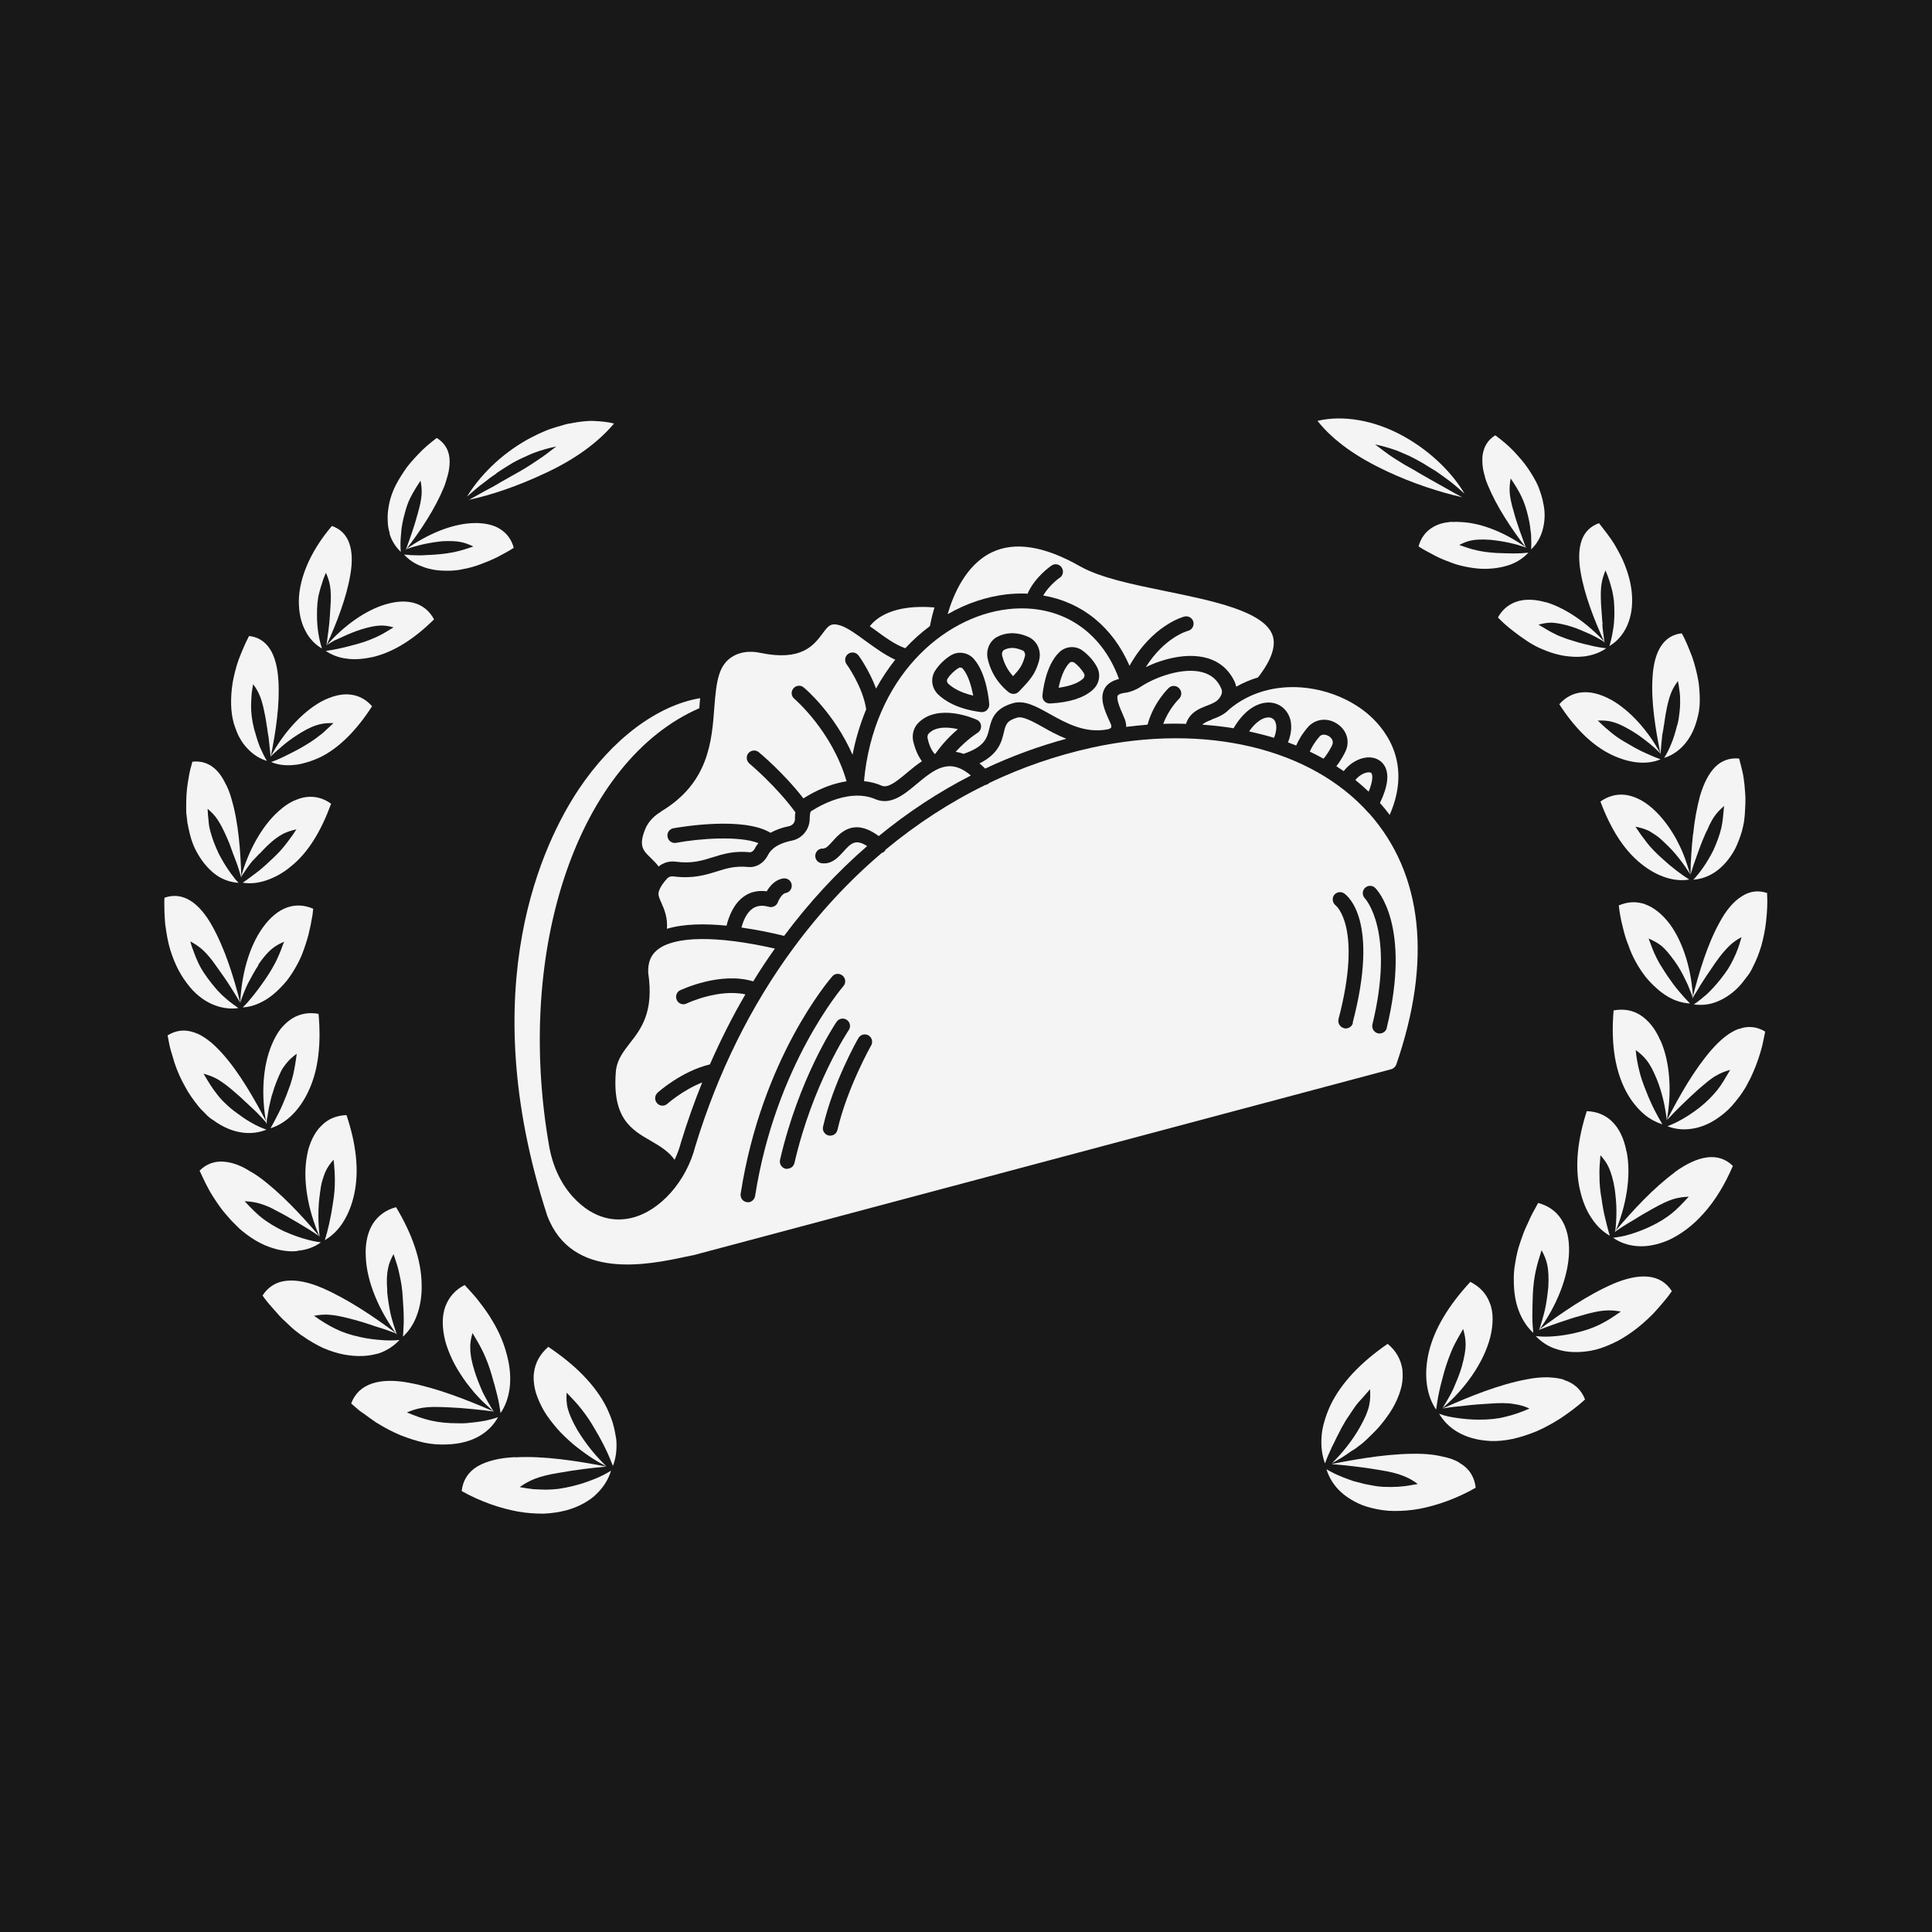
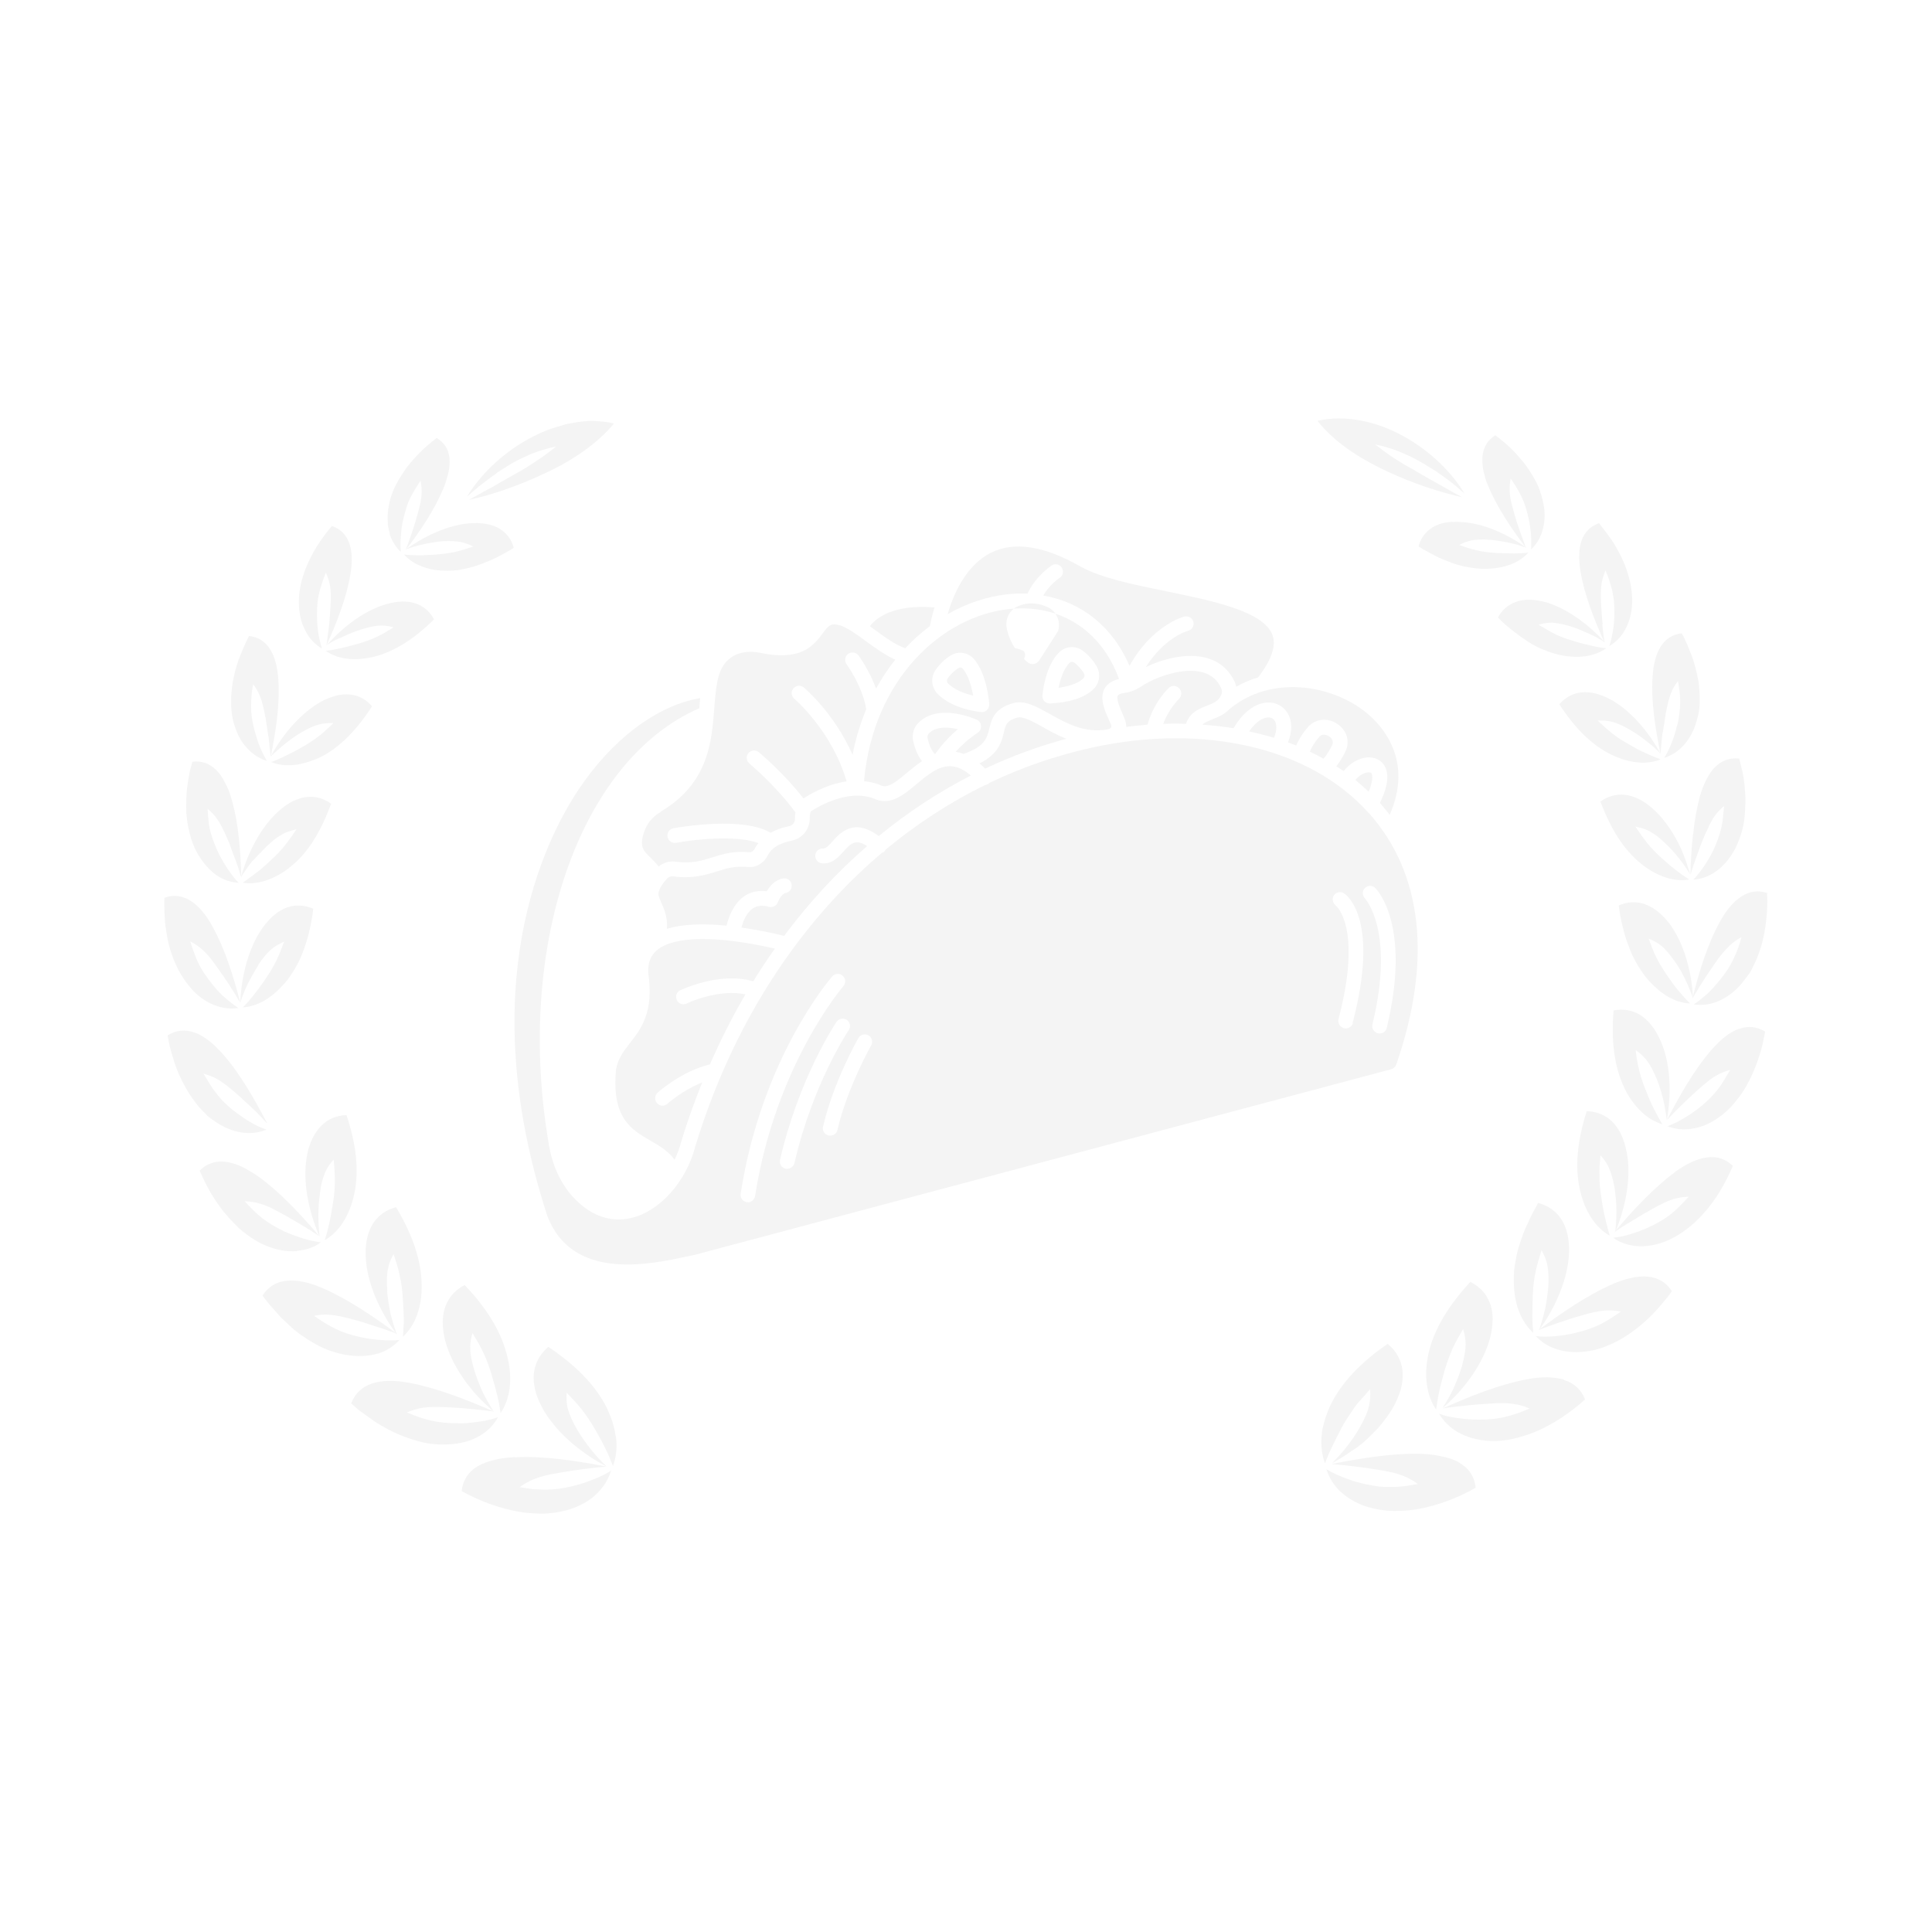
<svg xmlns="http://www.w3.org/2000/svg" id="Layer_2" data-name="Layer 2" viewBox="0 0 123.12 123.12">
  <defs>
    <style>
      .cls-1 {
        fill: #181818;
      }

      .cls-1, .cls-2 {
        stroke-width: 0px;
      }

      .cls-2 {
        fill: #f4f4f4;
      }
    </style>
  </defs>
  <g id="Layer_4" data-name="Layer 4">
    <g>
-       <rect class="cls-1" width="123.12" height="123.12" />
      <g>
        <g>
          <path class="cls-2" d="M39.07,90.74c-.1-.33-.24-.67-.4-1.02-.72-1.45-2.01-2.74-3.73-3.89-.51.45-.83.99-.91,1.64-.05.32-.02.67.06,1.05.08.37.24.75.45,1.16.19.38.45.73.73,1.08.29.37.61.69.97,1.02.35.33.75.62,1.15.91s.83.53,1.26.76c-.67-.64-1.32-1.43-1.85-2.31-.33-.57-.51-.99-.61-1.35-.1-.37-.1-.69-.08-1.04.19.19.35.38.51.54.16.18.3.33.45.53.14.18.29.38.43.59.14.21.29.45.45.73.13.21.24.43.35.62.11.21.21.4.3.59.19.38.33.75.46,1.07.19-.49.27-1.08.21-1.71-.05-.32-.11-.65-.21-.99Z" />
          <path class="cls-2" d="M32.82,92.86c-.49.02-.94.08-1.34.18s-.73.22-1.04.4c-.59.35-.94.88-1.02,1.58,1.23.69,2.47,1.1,3.6,1.31.57.1,1.12.13,1.63.13.51-.02,1-.1,1.43-.21.41-.11.8-.27,1.12-.45s.61-.38.83-.61c.46-.45.75-.94.91-1.47-.29.18-.64.37-1.05.53-.21.08-.41.16-.65.24-.22.08-.48.14-.73.21-.33.08-.64.14-.92.18-.29.03-.56.05-.81.05-.27,0-.53-.02-.8-.03-.27-.03-.56-.08-.86-.13.3-.22.59-.38.96-.53.37-.14.84-.27,1.53-.38,1.05-.19,2.12-.32,3.03-.4-1.91-.37-3.98-.69-5.8-.59Z" />
          <path class="cls-2" d="M30.24,87.37c-.19-.62-.27-1.05-.27-1.42-.02-.37.05-.67.14-1,.54.89.88,1.5,1.23,2.69.06.24.13.46.19.67.06.22.11.43.16.62.1.4.16.78.21,1.12.59-.86.8-2.14.43-3.6-.1-.4-.22-.78-.38-1.16-.16-.38-.35-.76-.59-1.15-.22-.38-.49-.76-.78-1.13-.14-.19-.29-.38-.46-.56-.16-.18-.33-.37-.51-.56-.59.3-1,.76-1.23,1.37-.22.61-.22,1.34,0,2.22.11.4.27.8.46,1.2.1.21.21.4.32.59s.24.38.38.59c.13.19.27.38.43.57.14.19.3.37.46.54.16.18.33.35.51.51s.35.33.53.49c-.24-.38-.48-.8-.7-1.23-.19-.43-.38-.89-.53-1.37Z" />
          <path class="cls-2" d="M31.72,90.32c-.32.11-.7.21-1.12.27-.21.03-.43.06-.67.08-.11.02-.24.02-.37.03h-.38c-1.34,0-2.12-.22-3.25-.69.33-.14.64-.24,1.02-.3s.86-.06,1.55-.03c.53.02,1.05.06,1.55.11s.99.1,1.42.16c-1.75-.76-3.67-1.51-5.4-1.83-.94-.18-1.75-.16-2.37.05s-1.08.62-1.32,1.27c.13.11.25.22.38.33.13.11.25.21.4.3.25.19.53.38.78.56.53.33,1.05.61,1.58.83.53.21,1.04.37,1.53.48.49.1.97.13,1.42.11,1.72-.05,2.76-.81,3.27-1.74Z" />
          <path class="cls-2" d="M24.68,82.26c-.05-.64-.03-1.07.05-1.42.06-.35.19-.62.35-.92.16.48.3.88.38,1.32.1.43.18.89.21,1.51.03.46.06.91.06,1.31,0,.21,0,.4-.02.59,0,.19-.02.35-.03.53.38-.35.69-.81.89-1.37.21-.57.32-1.23.3-1.96-.02-1.56-.61-3.22-1.63-4.92-.62.16-1.12.51-1.47,1.04-.33.53-.51,1.24-.46,2.12.06,1.61.86,3.44,1.98,4.96-.14-.41-.29-.86-.4-1.32-.1-.49-.18-.97-.22-1.45Z" />
          <path class="cls-2" d="M24.07,86.27c.59-.19,1.05-.51,1.39-.88-.16.02-.35.03-.53.03-.19,0-.38,0-.59-.02-.41-.03-.88-.08-1.37-.19-.64-.14-1.13-.3-1.59-.53-.45-.22-.88-.48-1.37-.83.35-.06.67-.1,1.04-.06.38.03.83.13,1.47.3.49.13.99.29,1.45.45.48.14.92.3,1.32.46-1.5-1.12-3.16-2.23-4.75-2.92-.86-.37-1.63-.53-2.28-.46-.64.06-1.16.37-1.53.94.19.27.4.53.61.76s.41.48.62.69c.22.21.43.41.65.61.11.1.22.19.33.27s.22.18.33.24c.22.16.45.3.67.43.22.13.45.25.67.35.45.19.89.33,1.31.41.86.16,1.56.11,2.15-.06Z" />
          <path class="cls-2" d="M20.39,76.03c.02-.16.05-.29.06-.41.03-.13.05-.25.08-.35.06-.22.13-.4.19-.56.14-.32.32-.56.54-.81.05.49.08.91.08,1.34s-.03.89-.13,1.48c-.13.89-.32,1.71-.51,2.31.43-.25.83-.62,1.15-1.12s.57-1.1.72-1.8c.33-1.5.13-3.2-.49-5.05-.64.03-1.18.24-1.61.69-.22.21-.4.48-.56.8-.08.16-.14.33-.21.53s-.1.38-.14.59c-.29,1.56.08,3.47.81,5.15-.05-.43-.08-.89-.08-1.35,0-.48.03-.96.1-1.42Z" />
          <path class="cls-2" d="M18.94,79.71c.61-.05,1.12-.25,1.51-.54-.65-.08-1.43-.3-2.34-.7-.57-.27-1-.54-1.4-.84-.38-.3-.72-.65-1.12-1.08.35.02.65.05,1,.16.18.05.37.13.59.22.11.05.22.11.35.18s.25.13.4.21c.45.24.86.49,1.27.73s.8.49,1.15.73c-1.18-1.39-2.52-2.82-3.89-3.81-.19-.13-.38-.25-.56-.35-.18-.11-.35-.21-.53-.29-.35-.16-.67-.25-.99-.29-.64-.08-1.2.1-1.66.56.27.59.53,1.15.86,1.66.16.25.32.49.49.72.16.22.35.43.53.64.18.21.37.38.54.56s.38.33.57.48c.38.29.76.51,1.16.69.76.32,1.43.43,2.04.38Z" />
-           <path class="cls-2" d="M17.07,70.98c.03-.22.08-.45.13-.67s.1-.45.18-.67c.06-.22.14-.45.22-.65.11-.29.21-.51.3-.7s.21-.35.32-.49c.21-.27.43-.46.69-.65-.06.48-.13.89-.22,1.31-.05.21-.11.41-.18.64-.08.22-.18.48-.27.73-.16.41-.33.8-.51,1.15s-.33.65-.49.92c.94-.29,1.82-1.08,2.42-2.37.64-1.35.81-3.03.64-4.92-.61-.11-1.18-.02-1.69.3-.25.16-.49.37-.72.65-.21.27-.4.61-.56.99-.61,1.42-.69,3.33-.35,5.08.02-.1.02-.21.03-.32.03-.11.05-.21.06-.32Z" />
          <path class="cls-2" d="M13.57,71.37c1.27.94,2.5.99,3.41.62-.3-.11-.64-.25-.97-.45-.35-.19-.7-.45-1.08-.73-.25-.19-.46-.38-.64-.56-.19-.18-.35-.37-.49-.56-.3-.37-.54-.78-.83-1.27.33.1.61.19.92.37.16.1.32.21.51.35s.4.32.64.53c.19.16.37.32.54.49.18.16.35.33.53.49.18.16.33.32.48.48.08.08.16.16.22.24.08.08.14.16.22.22-.83-1.58-1.77-3.24-2.87-4.46-.3-.33-.59-.62-.89-.84-.29-.22-.59-.4-.88-.49-.59-.21-1.16-.16-1.71.18.06.3.11.62.19.91s.18.57.25.84c.18.54.41,1.05.67,1.51.24.46.54.86.83,1.23.14.18.3.33.46.49.14.16.3.29.48.41Z" />
          <path class="cls-2" d="M16.45,61.49c.67-.97,1.05-1.21,1.66-1.48-.1.22-.16.43-.24.62s-.16.38-.25.57c-.19.38-.4.75-.73,1.23-.25.37-.49.69-.73.99s-.46.56-.69.78c.48-.03.97-.19,1.45-.48s.92-.7,1.37-1.24c.22-.29.43-.61.61-.94.19-.33.35-.7.48-1.08.13-.38.27-.8.35-1.21.05-.21.1-.43.13-.65.05-.22.08-.45.1-.69-1.12-.48-2.26-.13-3.22,1.21-.88,1.23-1.35,3.01-1.43,4.77.13-.38.29-.8.48-1.2.22-.41.43-.81.69-1.2Z" />
          <path class="cls-2" d="M11.38,61.83c.21.4.46.75.72,1.07.49.59,1.05.96,1.58,1.16s1.05.25,1.51.18c-.25-.18-.54-.38-.83-.64-.3-.25-.59-.57-.88-.94-.38-.48-.65-.88-.84-1.29-.1-.21-.19-.43-.27-.65-.08-.22-.18-.46-.24-.73.57.32.99.61,1.69,1.63.27.38.56.78.8,1.16.24.38.48.76.69,1.12-.43-1.69-.99-3.46-1.77-4.86-.83-1.51-1.88-2.25-3.06-1.83-.02.3,0,.61,0,.91.02.29.02.57.06.86.08.56.16,1.08.32,1.58.14.45.32.89.53,1.29Z" />
          <path class="cls-2" d="M16.55,54.4c.14-.16.3-.32.46-.48.41-.4.73-.62,1.02-.78.29-.14.56-.22.86-.29-.13.19-.24.38-.37.54-.13.18-.24.33-.37.49-.25.32-.54.62-.96,1-.3.29-.61.56-.91.78-.14.11-.29.22-.43.32-.13.1-.27.19-.38.27.46.08.96.03,1.48-.14.53-.18,1.07-.46,1.58-.89,1.12-.89,1.94-2.28,2.57-4-.48-.35-1-.49-1.56-.43-.29.03-.57.13-.88.27-.29.14-.59.35-.89.62-1.1.97-1.96,2.58-2.41,4.21.21-.33.46-.69.72-1.02.16-.14.3-.32.46-.48Z" />
          <path class="cls-2" d="M11.96,52.49c.03.24.1.46.14.67.11.43.25.81.45,1.16.37.67.8,1.13,1.24,1.45.46.32.96.46,1.42.49-.11-.11-.22-.22-.32-.37-.11-.13-.21-.27-.32-.43-.21-.3-.43-.67-.64-1.08-.25-.53-.41-.97-.53-1.42-.06-.22-.1-.45-.11-.67-.03-.24-.05-.48-.06-.75.25.22.45.41.64.7.19.29.38.65.62,1.21.1.21.18.43.25.64s.16.43.24.64c.16.41.29.83.4,1.21-.05-1.69-.18-3.51-.62-5-.11-.41-.25-.76-.43-1.08-.16-.32-.33-.57-.54-.78-.41-.41-.92-.61-1.53-.54-.08.29-.16.57-.21.86-.05.29-.1.56-.13.83-.06.54-.06,1.07-.05,1.56.03.22.05.46.08.7Z" />
          <path class="cls-2" d="M18.16,47.4c.16-.13.33-.25.51-.38.18-.13.37-.24.54-.35.49-.29.83-.43,1.15-.51s.57-.08.89-.08c-.16.16-.32.3-.46.43-.14.14-.29.27-.45.38-.3.25-.67.48-1.13.75-.37.21-.72.38-1.04.54s-.62.29-.89.38c.41.18.91.24,1.43.19.27-.02.54-.08.81-.16.29-.08.57-.19.88-.33,1.24-.61,2.34-1.75,3.31-3.25-.37-.43-.84-.69-1.4-.75s-1.18.1-1.86.46c-1.24.7-2.41,2.02-3.2,3.49.27-.27.59-.54.91-.81Z" />
          <path class="cls-2" d="M15.27,47.01c.14.27.32.51.51.7.37.4.8.65,1.23.78-.16-.25-.3-.56-.45-.89-.13-.33-.25-.73-.37-1.16-.14-.56-.19-1.02-.19-1.45,0-.22.02-.45.03-.67s.06-.46.1-.72c.19.25.33.49.45.8.13.32.22.72.33,1.29.05.22.06.45.11.67.03.22.06.45.1.65.05.43.08.84.13,1.23.33-1.63.59-3.36.49-4.89-.05-.81-.22-1.5-.53-1.98s-.75-.78-1.34-.84c-.27.51-.48,1.04-.67,1.53-.18.51-.29,1-.38,1.47-.14.96-.13,1.82.08,2.57.11.33.22.65.37.92Z" />
          <path class="cls-2" d="M21.86,40.57c.38-.18.76-.33,1.16-.46,1.05-.32,1.47-.29,2.06-.13-.19.11-.37.22-.53.32-.18.1-.33.19-.51.27-.35.16-.73.32-1.24.46-.78.22-1.47.38-2.04.45.37.25.81.43,1.32.49.51.08,1.08.03,1.72-.11,1.31-.32,2.61-1.15,3.86-2.39-.53-.99-1.58-1.39-3.04-.97-1.34.38-2.73,1.4-3.79,2.61.16-.1.32-.21.49-.3.16-.06.35-.16.54-.24Z" />
          <path class="cls-2" d="M19.53,40.33c.27.46.61.78.99,1-.18-.54-.32-1.27-.32-2.12,0-.56.03-1,.14-1.42.05-.21.11-.41.18-.62.06-.21.14-.43.25-.67.24.56.37,1,.29,2.15-.03.43-.05.88-.1,1.29-.02.21-.05.41-.08.61-.02.21-.05.4-.08.59.67-1.47,1.29-3.08,1.53-4.54.27-1.58-.08-2.71-1.18-3.08-1.47,1.72-2.18,3.57-2.1,5.05.03.72.21,1.29.48,1.75Z" />
          <path class="cls-2" d="M30.16,34.83c-.41.14-.75.25-1.12.33s-.75.14-1.27.18c-.19.02-.4.02-.57.03-.18.02-.37.02-.53.02-.33,0-.65-.02-.92-.05.29.32.67.59,1.15.76.24.1.49.16.76.21.27.05.57.06.89.06.33,0,.67-.03,1-.11.33-.06.7-.16,1.04-.29.35-.13.7-.27,1.07-.45.35-.19.72-.37,1.08-.61-.14-.53-.45-.94-.89-1.21-.22-.14-.49-.24-.8-.3-.14-.03-.3-.05-.48-.06-.16-.02-.33,0-.53,0-1.37.08-2.88.75-4.16,1.66.69-.25,1.51-.43,2.31-.51,1.05-.05,1.43.08,1.96.33Z" />
          <path class="cls-2" d="M24.82,33.99c.14.49.41.88.72,1.18-.02-.27-.03-.59,0-.94.02-.18.03-.37.05-.56.03-.19.06-.38.11-.59.13-.53.25-.96.43-1.32s.4-.72.67-1.13c.11.59.13,1.04-.18,2.1-.22.83-.51,1.63-.76,2.31.96-1.24,1.88-2.65,2.42-3.97.08-.18.13-.37.18-.53.05-.18.1-.33.13-.49.06-.32.08-.61.05-.88-.06-.54-.33-.97-.81-1.26-.43.33-.84.67-1.18,1.04-.35.37-.67.72-.91,1.1-.25.38-.48.75-.64,1.12s-.27.73-.33,1.1c-.06.33-.08.65-.06.96,0,.25.05.51.13.76Z" />
          <path class="cls-2" d="M31.64,30.15c.24-.16.49-.32.75-.48.33-.21.64-.37.91-.49s.53-.25.75-.33c.48-.18.91-.29,1.4-.4-.41.32-.78.61-1.2.88-.21.14-.43.29-.69.45-.25.16-.54.32-.88.51-.25.14-.51.29-.76.43-.24.14-.48.29-.72.41-.48.25-.91.51-1.31.72,1.42-.3,3.12-.88,4.84-1.69,1.82-.84,3.33-1.9,4.4-3.17-.38-.1-.8-.14-1.24-.16-.22-.02-.45,0-.67.02-.22.02-.46.05-.7.1-.11.02-.24.05-.35.06-.11.03-.24.06-.35.1-.24.06-.48.14-.73.22-.24.08-.48.19-.73.3-.24.11-.48.24-.73.37-1.77.99-3.09,2.37-3.87,3.65.35-.3.73-.65,1.18-.97.22-.18.45-.35.7-.51Z" />
        </g>
        <g>
          <path class="cls-2" d="M93,93.21c-.29-.18-.64-.3-1.04-.38-.4-.1-.84-.16-1.34-.18-1.8-.06-3.87.27-5.77.65.91.08,1.96.19,3.01.37.69.11,1.16.22,1.53.37.37.14.65.3.96.53-.3.05-.59.11-.86.14-.27.03-.53.05-.8.05s-.53,0-.81-.03c-.29-.03-.59-.1-.92-.16-.25-.06-.49-.13-.73-.19-.22-.08-.45-.16-.65-.24-.4-.16-.75-.33-1.05-.51.16.51.45,1.02.92,1.45.24.22.51.41.84.59.32.18.7.33,1.12.43.45.11.92.19,1.43.19s1.05-.03,1.63-.14c1.13-.22,2.36-.65,3.57-1.34-.08-.73-.45-1.26-1.04-1.59Z" />
          <path class="cls-2" d="M86.69,92.08c.19-.14.37-.32.54-.48s.33-.33.49-.49.3-.35.45-.53c.27-.35.53-.72.72-1.1.21-.41.35-.8.43-1.16s.08-.72.05-1.05c-.1-.65-.41-1.2-.94-1.63-1.69,1.16-2.95,2.47-3.65,3.92-.16.35-.29.7-.38,1.02-.1.33-.16.65-.18.97-.05.62.03,1.21.22,1.71.11-.33.27-.69.45-1.07.1-.19.19-.38.29-.59.11-.21.21-.41.33-.64.16-.29.3-.53.45-.73.14-.22.27-.41.41-.61s.29-.35.45-.53.32-.37.49-.56c.02.37.02.67-.06,1.04s-.25.78-.57,1.35c-.49.88-1.15,1.69-1.8,2.33.43-.24.84-.48,1.24-.78.19-.1.38-.24.57-.4Z" />
          <path class="cls-2" d="M99.68,87.93c-.32-.11-.67-.14-1.07-.16-.4,0-.83.03-1.31.13-1.74.32-3.63,1.08-5.37,1.86.43-.08.92-.13,1.42-.18.49-.06,1.02-.1,1.55-.13.67-.05,1.15-.05,1.55.02.38.05.69.14,1.02.29-.56.25-1.04.41-1.55.53-.49.13-1.04.18-1.69.18-.51,0-.99-.05-1.4-.11-.43-.06-.8-.14-1.12-.27.53.91,1.58,1.66,3.28,1.74.45.02.91-.03,1.4-.13.49-.11.99-.27,1.51-.48.51-.22,1.04-.51,1.56-.84.51-.35,1.05-.73,1.55-1.2-.24-.62-.7-1.04-1.34-1.24Z" />
          <path class="cls-2" d="M94.96,85.25c.11-.43.16-.84.16-1.21s-.06-.72-.18-1c-.22-.61-.65-1.05-1.24-1.35-1.37,1.48-2.31,3-2.66,4.54-.33,1.47-.11,2.74.48,3.6.05-.33.1-.72.19-1.12.08-.41.21-.83.33-1.31.18-.61.35-1.04.53-1.47.19-.41.41-.78.67-1.24.1.33.16.64.16,1s-.08.8-.25,1.42c-.14.48-.33.92-.53,1.39-.21.45-.45.84-.69,1.23,1.43-1.21,2.61-2.88,3.03-4.48Z" />
          <path class="cls-2" d="M102.77,81.83c-1.59.69-3.24,1.82-4.72,2.93.4-.16.84-.32,1.31-.48.46-.16.94-.32,1.43-.45,1.27-.38,1.8-.37,2.5-.25-.97.69-1.66,1.08-2.93,1.37-.48.11-.96.18-1.37.21s-.78.03-1.12-.02c.35.38.81.69,1.4.86.57.18,1.29.22,2.1.08.43-.08.86-.22,1.31-.43.45-.19.89-.46,1.34-.78s.88-.7,1.31-1.13c.21-.22.41-.45.62-.7.21-.24.41-.49.59-.76-.72-1.13-2.07-1.18-3.78-.45Z" />
          <path class="cls-2" d="M98.01,76.68c-.11.22-.24.43-.35.64s-.21.43-.3.64c-.21.41-.35.83-.49,1.24-.14.4-.24.83-.3,1.23-.08.4-.11.8-.1,1.18,0,.73.11,1.4.33,1.96s.53,1.02.91,1.37c-.03-.32-.06-.7-.06-1.12s.02-.84.03-1.31c.06-1.21.25-1.86.56-2.84.33.62.49,1.07.43,2.34-.05.48-.11.96-.21,1.43-.11.46-.24.91-.38,1.32,1.1-1.51,1.86-3.35,1.91-4.96.05-1.77-.73-2.82-1.98-3.14Z" />
          <path class="cls-2" d="M106.74,74.7c-1.35.99-2.68,2.42-3.86,3.82.35-.24.73-.49,1.15-.73.4-.25.83-.51,1.27-.75.57-.32.97-.51,1.32-.62.35-.11.65-.14,1-.16-.4.43-.73.78-1.1,1.08-.38.3-.81.57-1.39.84-.45.21-.88.37-1.26.48-.19.06-.38.11-.56.14s-.35.06-.51.08c.41.29.92.48,1.51.53s1.27-.06,2.02-.38c.76-.35,1.55-.92,2.25-1.72.72-.8,1.34-1.82,1.85-3.01-.92-.91-2.23-.67-3.71.4Z" />
          <path class="cls-2" d="M103.65,73.38c-.32-1.69-1.27-2.53-2.53-2.57-.59,1.83-.78,3.55-.43,5.04.16.7.41,1.31.75,1.8.32.49.72.86,1.15,1.1-.05-.16-.1-.32-.14-.49s-.1-.37-.14-.56c-.1-.38-.18-.81-.24-1.26-.11-.59-.14-1.05-.14-1.48-.02-.43.02-.84.06-1.34.22.25.4.48.54.8s.27.72.37,1.34c.06.46.11.94.11,1.42s-.03.92-.08,1.34c.7-1.66,1.04-3.59.73-5.13Z" />
          <path class="cls-2" d="M110.82,65.56c-.59.21-1.16.67-1.75,1.34-1.08,1.24-2.02,2.88-2.84,4.48.56-.61,1.26-1.29,1.98-1.94.48-.41.81-.7,1.13-.88.32-.19.59-.29.92-.38-.29.49-.51.89-.81,1.27-.3.37-.64.73-1.13,1.12-.76.59-1.45.97-2.06,1.2.46.18.99.25,1.56.16.57-.08,1.2-.33,1.83-.81.33-.24.65-.54.94-.91.14-.18.3-.37.43-.57.14-.21.27-.41.38-.65.13-.22.24-.46.35-.72s.21-.51.3-.78.18-.56.25-.84c.06-.29.13-.59.19-.91-.54-.33-1.12-.38-1.69-.16Z" />
          <path class="cls-2" d="M105.81,66.31c-.32-.76-.78-1.31-1.29-1.63s-1.08-.4-1.69-.29c-.16,1.9.03,3.55.67,4.91.3.64.69,1.16,1.1,1.55.41.4.88.65,1.34.8-.32-.53-.7-1.24-1.02-2.07-.22-.54-.37-.97-.46-1.37-.1-.41-.18-.81-.22-1.29.27.19.48.38.7.65.21.27.41.64.64,1.2.35.86.54,1.78.64,2.61.32-1.77.22-3.67-.4-5.07Z" />
          <path class="cls-2" d="M112.64,56.92c-.59-.21-1.15-.13-1.66.21-.51.32-.99.89-1.39,1.64-.78,1.4-1.32,3.19-1.74,4.86.1-.18.21-.35.33-.54.11-.19.22-.38.35-.57.24-.38.53-.78.78-1.16.35-.51.64-.83.89-1.08.25-.24.49-.4.78-.56-.14.53-.3.96-.51,1.39-.1.21-.21.41-.35.64-.14.21-.3.43-.49.67-.3.37-.57.67-.86.94-.29.25-.57.48-.83.65.48.06.99.03,1.51-.19.27-.11.53-.25.8-.45s.53-.43.76-.72c.13-.16.25-.32.38-.49s.24-.37.33-.57c.21-.4.38-.84.53-1.34.13-.48.24-1,.3-1.56.06-.56.1-1.15.06-1.75Z" />
          <path class="cls-2" d="M104.83,57.62c-.56-.19-1.12-.16-1.67.08.05.46.13.91.24,1.32.1.43.21.83.37,1.21.13.38.29.75.48,1.08.1.18.19.33.29.48.1.16.21.3.32.45.22.27.45.51.69.72.22.21.46.38.7.53.48.29.97.43,1.45.46-.22-.22-.45-.48-.69-.76s-.49-.62-.73-.97c-.16-.24-.3-.45-.41-.64-.13-.19-.22-.38-.32-.57-.19-.37-.32-.75-.49-1.2.3.13.54.25.81.46.25.21.51.51.86,1,.27.37.48.76.67,1.16.1.19.19.4.27.61.08.19.16.4.22.59-.08-1.74-.59-3.52-1.47-4.73-.51-.67-1.04-1.08-1.58-1.27Z" />
          <path class="cls-2" d="M107.89,53.16c-.05.43-.08.86-.11,1.29-.03.43-.05.86-.05,1.29.11-.38.25-.78.4-1.2s.3-.84.49-1.27c.06-.14.11-.27.18-.38.05-.11.1-.22.14-.32.1-.19.19-.37.29-.51.19-.29.4-.48.64-.7-.05.54-.08.99-.18,1.42-.11.45-.27.89-.51,1.42-.41.81-.86,1.43-1.27,1.86.92-.06,1.93-.62,2.65-1.94.18-.35.32-.73.45-1.16.05-.21.11-.43.14-.67.03-.22.05-.46.06-.72.02-.24.02-.49.02-.76-.02-.25-.03-.53-.06-.8-.03-.27-.06-.54-.13-.83s-.13-.56-.21-.84c-.61-.06-1.12.13-1.53.54-.41.41-.73,1.05-.97,1.86-.19.73-.35,1.56-.43,2.42Z" />
          <path class="cls-2" d="M106.77,53.38c-.41-.72-.89-1.35-1.45-1.85-.59-.53-1.2-.81-1.77-.88-.56-.06-1.1.1-1.56.43.64,1.71,1.48,3.08,2.6,3.97,1.04.84,2.15,1.16,3.06,1-.51-.32-1.12-.78-1.74-1.35-.41-.37-.72-.69-.96-1-.25-.32-.48-.64-.73-1.02.3.06.57.13.86.27.14.08.3.18.46.29.08.06.18.13.27.21s.19.18.29.27c.32.3.62.62.89.97.27.33.51.69.72,1.02-.13-.4-.25-.81-.41-1.21-.14-.37-.33-.75-.53-1.12Z" />
          <path class="cls-2" d="M106.05,46.16c.03-.22.06-.45.1-.67.21-1.16.4-1.58.78-2.09.05.25.08.49.11.72s.03.45.03.67-.02.45-.05.69c-.02.11-.03.24-.05.37-.03.13-.05.27-.1.4-.11.43-.22.81-.37,1.16-.13.33-.29.64-.45.89.86-.27,1.71-1.02,2.09-2.42.05-.19.1-.38.13-.57.03-.19.05-.4.05-.62,0-.21,0-.43-.02-.65-.02-.22-.03-.46-.08-.7-.08-.46-.21-.97-.38-1.47-.1-.25-.19-.49-.3-.75-.11-.25-.22-.51-.37-.76-1.18.13-1.77,1.18-1.86,2.82-.1,1.51.18,3.27.51,4.88.03-.38.06-.8.11-1.23.05-.21.08-.43.11-.65Z" />
          <path class="cls-2" d="M102.64,44.58c-1.37-.75-2.52-.56-3.27.3.97,1.5,2.07,2.61,3.33,3.22,1.2.57,2.29.64,3.12.29-.27-.1-.57-.22-.91-.38-.33-.14-.69-.33-1.04-.54-.11-.06-.22-.13-.33-.19s-.21-.13-.3-.18c-.19-.13-.35-.24-.51-.37s-.3-.25-.45-.38c-.14-.13-.3-.27-.46-.43.62-.02,1.07.02,2.02.57.19.11.37.22.56.35.18.13.35.25.51.38.33.25.65.53.91.81-.78-1.45-1.94-2.77-3.19-3.46Z" />
          <path class="cls-2" d="M102.13,39.79c-.05-.41-.06-.86-.1-1.29-.03-.57-.02-.97.03-1.29.05-.32.14-.57.25-.86.21.46.32.88.43,1.29.05.21.08.43.11.65.02.24.03.49.03.76,0,.43-.03.81-.1,1.18-.06.35-.13.67-.22.94.38-.22.73-.56.99-1.02.13-.22.24-.49.32-.78.08-.29.13-.61.14-.97s-.02-.76-.1-1.18c-.08-.4-.21-.83-.38-1.26s-.41-.86-.67-1.31c-.27-.43-.61-.86-.96-1.31-.54.19-.91.56-1.1,1.08-.19.53-.21,1.2-.08,1.99.24,1.47.86,3.06,1.53,4.53-.03-.19-.05-.38-.08-.59-.02-.16-.05-.35-.06-.57Z" />
          <path class="cls-2" d="M98.5,38.38c-.73-.21-1.37-.21-1.88-.03-.51.18-.91.53-1.16,1,.3.32.62.59.94.84s.64.48.96.69.64.38.97.51c.33.14.65.25.99.33.32.08.62.11.91.13.29.02.56,0,.81-.03.51-.08.96-.25,1.32-.51-.29-.03-.61-.08-.94-.16s-.72-.16-1.1-.29c-.25-.08-.48-.14-.67-.22-.21-.08-.38-.14-.56-.24-.35-.16-.65-.37-1.05-.59.29-.08.54-.13.86-.13.3.02.67.08,1.2.24.41.13.78.29,1.16.46.19.08.37.18.54.27.18.1.33.19.49.3-1.07-1.18-2.45-2.18-3.79-2.58Z" />
          <path class="cls-2" d="M94.63,30.4c.05.18.11.35.19.53.54,1.32,1.47,2.73,2.42,3.97-.25-.69-.56-1.48-.78-2.31-.32-1.07-.29-1.51-.19-2.1.56.83.88,1.39,1.12,2.45.1.4.14.78.18,1.13.02.35.02.67,0,.94.32-.29.57-.69.72-1.18.14-.49.21-1.08.06-1.75-.06-.35-.18-.72-.33-1.1-.16-.37-.38-.73-.64-1.12s-.57-.73-.91-1.1c-.35-.37-.75-.7-1.18-1.02-.48.29-.73.73-.81,1.27-.03.27-.02.56.03.88.03.18.08.35.13.51Z" />
          <path class="cls-2" d="M92.55,33.25c-.18.02-.33.03-.48.06-.3.06-.56.16-.78.3-.45.27-.75.69-.89,1.21.35.24.73.41,1.08.61.35.18.72.32,1.07.45s.7.21,1.04.27.67.1,1,.1c.64,0,1.18-.1,1.66-.27.48-.18.86-.45,1.15-.76-.27.03-.59.05-.92.05s-.72-.02-1.1-.03c-1.02-.06-1.58-.22-2.39-.51.53-.27.91-.4,1.98-.33.8.08,1.63.25,2.31.51-1.27-.91-2.8-1.58-4.16-1.64-.22-.02-.4-.02-.56,0Z" />
          <path class="cls-2" d="M88.35,30.02c1.71.8,3.39,1.34,4.84,1.67-.41-.21-.84-.46-1.32-.73-.48-.27-.97-.54-1.48-.84-.33-.21-.62-.35-.89-.51-.25-.16-.48-.3-.69-.43-.41-.27-.76-.54-1.18-.86.51.11.96.24,1.43.41.24.1.48.21.76.33.27.13.57.29.91.49.25.16.51.32.75.46.24.16.46.33.69.49.45.32.81.65,1.16.96-.73-1.24-2.07-2.65-3.87-3.65-1.88-1.05-3.9-1.37-5.5-.99,1,1.27,2.53,2.33,4.38,3.19Z" />
        </g>
        <g>
          <path class="cls-2" d="M64.83,45.73c-.67.19-.74.44-.86.95-.14.59-.33,1.36-1.55,1.97.12.1.24.21.36.33,1.66-.78,3.39-1.42,5.17-1.9-.55-.22-1.05-.49-1.5-.75-.65-.36-1.27-.7-1.62-.6h0Z" />
          <path class="cls-2" d="M52.5,54.06c.13.02.35-.21.55-.44.52-.58,1.37-1.51,2.95-.34,1.83-1.5,3.8-2.8,5.87-3.86-1.38-1.18-2.34-.38-3.44.53-.81.68-1.65,1.38-2.62.99-1.85-.82-4.1.75-4.14.77,0,0-.07.09-.07.46,0,.68-.48,1.27-1.14,1.4-1.18.24-1.44.77-1.53.94-.25.49-.74.79-1.24.74-.85-.08-1.4.09-2.03.29-.71.22-1.51.47-2.75.31-.15-.02-.31.03-.4.14-.53.58-.55.91-.55.97,0,.15.09.36.19.58.18.4.41.95.35,1.65,1.06-.32,2.4-.34,3.8-.2.13-.53.43-1.39,1.12-1.87.41-.29.9-.39,1.44-.32.19-.32.53-.74,1.05-.82.26-.04.5.13.54.39s-.13.5-.39.54c-.2.03-.43.41-.49.59-.09.23-.33.35-.57.29-.42-.12-.76-.08-1.04.11-.38.26-.6.79-.71,1.21.93.13,1.86.32,2.72.53,1.59-2.13,3.36-4.05,5.29-5.72-.75-.49-1.05-.16-1.51.35-.31.34-.68.75-1.22.75-.06,0-.12,0-.18-.01-.26-.04-.43-.28-.39-.54.04-.26.28-.43.54-.39h0Z" />
          <path class="cls-2" d="M43.34,63.11c.11-.05,2.57-1.21,4.66-.57.44-.72.9-1.41,1.38-2.09-3.7-.84-6.41-.81-7.5.09-.42.34-.6.82-.57,1.46.37,2.5-.45,3.56-1.18,4.49-.4.52-.75.97-.87,1.65-.3,3.11.97,3.85,2.21,4.56.57.33,1.14.67,1.52,1.21.17-.36.31-.73.41-1.12.4-1.31.85-2.58,1.35-3.81-1.24.49-2.21,1.35-2.22,1.36-.09.08-.2.12-.31.12-.13,0-.26-.05-.35-.16-.17-.19-.16-.49.04-.67.06-.06,1.54-1.37,3.33-1.8.68-1.55,1.43-3.04,2.26-4.46-1.69-.38-3.72.56-3.74.58-.07.03-.13.05-.2.05-.18,0-.35-.1-.43-.27-.11-.24-.01-.52.22-.63h0Z" />
          <path class="cls-2" d="M74.13,46.13c.49-.02.97-.02,1.45,0,.24-.74.85-.97,1.31-1.15.46-.18.76-.3.93-.68.07-.14.07-.3,0-.44-.23-.52-.61-.85-1.16-1.01-1.24-.36-3.03.3-3.91.88-.23.15-.47.27-.7.34,0,0,0,0,0,0,0,0,0,0,0,0,0,0,0,0,0,0,0,0,0,0,0,0-.12.04-.24.07-.36.08-.24.03-.42.1-.46.18-.11.2.15.81.31,1.17.05.11.09.21.13.31.07.17.1.34.1.51.46-.06.91-.1,1.36-.14.38-1.41,1.31-2.3,1.35-2.34.19-.18.49-.17.67.03.18.19.17.49-.02.67,0,0-.65.63-1,1.59h0Z" />
          <path class="cls-2" d="M61.19,42.54s-.07,0-.1.03c-.27.16-.56.44-.71.69-.06.1-.04.23.05.31.22.21.69.55,1.59.76-.11-.57-.31-1.32-.67-1.72-.04-.05-.1-.07-.16-.07h0Z" />
-           <path class="cls-2" d="M71.31,43.27c-1.13-3.13-3.8-4.82-7.07-4.45-4.17.48-8.58,4.39-9.18,10.96.37.04.75.12,1.12.29.4.16.89-.21,1.65-.85.27-.23.58-.48.92-.71-.35-.47-.5-1.04-.56-1.3-.08-.42.04-.85.33-1.14,1.28-1.3,3.63-.25,3.73-.2.16.07.26.22.27.39.01.17-.06.33-.21.43-.64.43-1.08.86-1.41,1.22.17.03.34.07.51.13,1.35-.46,1.49-1.01,1.63-1.59.14-.58.31-1.3,1.52-1.64.73-.21,1.48.21,2.34.69,1.05.59,2.25,1.25,3.68.98.11-.02.2-.07.23-.12.03-.06,0-.15-.01-.19-.04-.09-.08-.19-.13-.29-.28-.62-.62-1.4-.27-2.01.17-.3.48-.49.9-.6h0ZM62.9,45.25c-.09.08-.21.13-.32.13-.02,0-.04,0-.06,0-1.49-.19-2.32-.72-2.74-1.13-.41-.4-.49-1.01-.2-1.49.23-.37.62-.76,1.02-1,.47-.28,1.08-.19,1.45.22.82.91.98,2.69.99,2.89.01.14-.04.28-.15.38h0ZM66.22,42.1c-.25.87-.57,1.22-1.22,1.9l-.07.07c-.09.1-.22.15-.34.15-.09,0-.19-.03-.27-.08-.04-.03-1.07-.75-1.38-2.17-.12-.57.14-1.16.64-1.4.41-.21,1.09-.37,1.96.02.56.25.85.9.67,1.52h0ZM69.62,43.98c-.6.51-1.46.78-2.69.85,0,0-.02,0-.03,0-.13,0-.25-.05-.34-.14-.1-.1-.14-.23-.13-.37.02-.19.18-1.89,1.07-2.75.4-.39,1.01-.44,1.46-.13.38.27.75.68.95,1.07.26.5.14,1.11-.3,1.47h0Z" />
+           <path class="cls-2" d="M71.31,43.27c-1.13-3.13-3.8-4.82-7.07-4.45-4.17.48-8.58,4.39-9.18,10.96.37.04.75.12,1.12.29.4.16.89-.21,1.65-.85.27-.23.58-.48.92-.71-.35-.47-.5-1.04-.56-1.3-.08-.42.04-.85.33-1.14,1.28-1.3,3.63-.25,3.73-.2.16.07.26.22.27.39.01.17-.06.33-.21.43-.64.43-1.08.86-1.41,1.22.17.03.34.07.51.13,1.35-.46,1.49-1.01,1.63-1.59.14-.58.31-1.3,1.52-1.64.73-.21,1.48.21,2.34.69,1.05.59,2.25,1.25,3.68.98.11-.02.2-.07.23-.12.03-.06,0-.15-.01-.19-.04-.09-.08-.19-.13-.29-.28-.62-.62-1.4-.27-2.01.17-.3.48-.49.9-.6h0ZM62.9,45.25c-.09.08-.21.13-.32.13-.02,0-.04,0-.06,0-1.49-.19-2.32-.72-2.74-1.13-.41-.4-.49-1.01-.2-1.49.23-.37.62-.76,1.02-1,.47-.28,1.08-.19,1.45.22.82.91.98,2.69.99,2.89.01.14-.04.28-.15.38h0ZM66.22,42.1l-.07.07c-.09.1-.22.15-.34.15-.09,0-.19-.03-.27-.08-.04-.03-1.07-.75-1.38-2.17-.12-.57.14-1.16.64-1.4.41-.21,1.09-.37,1.96.02.56.25.85.9.67,1.52h0ZM69.62,43.98c-.6.51-1.46.78-2.69.85,0,0-.02,0-.03,0-.13,0-.25-.05-.34-.14-.1-.1-.14-.23-.13-.37.02-.19.18-1.89,1.07-2.75.4-.39,1.01-.44,1.46-.13.38.27.75.68.95,1.07.26.5.14,1.11-.3,1.47h0Z" />
          <path class="cls-2" d="M61.05,46.47c-.25-.06-.52-.1-.79-.1-.41,0-.8.09-1.07.37-.07.07-.1.19-.08.3.07.33.22.77.47,1.02,0,0,.01-.01.02-.02.24-.32.67-.92,1.44-1.57h0Z" />
          <path class="cls-2" d="M68.42,42.21s-.07-.03-.11-.03c-.06,0-.11.02-.15.06-.38.37-.59,1.06-.7,1.59.92-.13,1.33-.38,1.56-.58.09-.08.12-.21.07-.31-.14-.26-.4-.55-.66-.74h0Z" />
          <path class="cls-2" d="M65.16,41.45c-.23-.1-.45-.16-.65-.16-.18,0-.35.04-.51.12-.11.05-.17.21-.14.35.14.62.46,1.07.7,1.33.43-.46.59-.69.75-1.25.05-.16-.02-.34-.15-.4h0Z" />
          <path class="cls-2" d="M77.23,45.86c-.29.11-.48.19-.61.32.68.05,1.34.12,1.99.23.59-1.01,1.36-1.6,2.16-1.64.53-.03,1.01.23,1.28.67.31.5.31,1.17.03,1.87.18.07.35.13.52.2.14-.32.38-.76.8-1.23.5-.5,1.25-.55,1.85-.13.59.41.79,1.11.49,1.74-.03.07-.25.52-.58.94.16.1.31.2.47.31.37-.48.93-.82,1.48-.87.46-.04.86.14,1.09.48.35.53.26,1.34-.26,2.42,0,0,0,0,.01.01.21.24.42.49.61.75,1.53-3.49-.48-5.68-1.46-6.49-2.24-1.84-6.12-2.44-8.75-.25-.34.36-.75.52-1.11.65h0Z" />
          <path class="cls-2" d="M84.09,46.94c-.33.37-.52.72-.62.96.3.14.59.29.87.45.26-.29.47-.69.55-.85.14-.3-.08-.5-.18-.57-.14-.09-.42-.2-.62,0h0Z" />
          <path class="cls-2" d="M86.38,49.71c.29.24.57.48.84.74.28-.68.26-1.05.18-1.17-.03-.05-.11-.07-.22-.06-.25.02-.58.2-.81.49h0Z" />
          <path class="cls-2" d="M87.23,51.82c-3.69-4.15-10.44-5.75-17.63-4.18-2.28.5-4.48,1.26-6.57,2.26,0,0,0,.01-.01.02-.07.06-.15.09-.24.11-2.26,1.1-4.38,2.49-6.35,4.12-.02.03-.02.05-.04.08-.05.06-.12.1-.19.12-2.07,1.75-3.96,3.79-5.64,6.07,0,.02-.02.03-.03.04-2.66,3.62-4.78,7.86-6.22,12.59-.57,2.23-2.24,4.12-4.05,4.56-.95.23-2.38.18-3.78-1.37-.76-.85-1.27-1.96-1.49-3.23-2.2-12.64,1.91-24.54,9.58-27.88,0-.02,0-.04,0-.06.01-.2.03-.39.05-.58-2.74.46-5.61,2.61-7.76,5.84-2.18,3.28-6.74,12.48-1.99,27.13,1.57,4.18,6.49,3.13,8.86,2.62.18-.04.35-.07.49-.1l44.43-11.84c.15-.04.28-.16.33-.3,2.29-6.63,1.69-12.16-1.73-16.01h0ZM47.66,76.61s-.05,0-.07,0c-.26-.04-.43-.28-.39-.54,1.34-8.63,5.66-13.64,5.84-13.85.17-.2.47-.21.66-.04.2.17.22.47.04.67-.04.05-4.32,5.03-5.62,13.37-.04.23-.24.4-.46.4h0ZM50.17,74.49s-.07,0-.11-.01c-.25-.06-.41-.31-.35-.57,1.2-5.2,3.5-8.64,3.6-8.79.15-.22.44-.27.65-.13.22.15.27.44.13.65-.02.03-2.31,3.45-3.46,8.47-.05.22-.25.37-.46.37h0ZM55.52,66.61s-1.54,2.73-2.15,5.39c-.05.22-.24.37-.46.37-.03,0-.07,0-.11-.01-.25-.06-.41-.31-.35-.56.64-2.8,2.18-5.53,2.25-5.64.13-.23.42-.31.64-.18.23.13.3.42.18.64h0ZM86.22,65.19c-.06.21-.25.35-.46.35-.04,0-.08,0-.12-.02-.25-.07-.4-.32-.34-.58,1.54-5.86-.16-7.22-.18-7.24-.2-.15-.25-.45-.11-.65s.43-.26.64-.12c.24.16,2.26,1.73.55,8.25h0ZM88.38,65.5c-.05.22-.25.36-.46.36-.04,0-.07,0-.11-.01-.25-.06-.41-.32-.35-.57,1.45-5.96-.46-8.01-.48-8.03-.18-.19-.18-.48,0-.66.18-.18.48-.19.66,0,.1.09,2.32,2.37.73,8.92h0Z" />
          <path class="cls-2" d="M42.12,51.73c-.34.2-.8.57-1.02,1.15-.41,1.05-.11,1.33.38,1.8.16.16.34.33.49.54.29-.24.68-.36,1.07-.31,1.04.14,1.68-.06,2.35-.27.67-.21,1.36-.43,2.4-.33.1.01.24-.09.31-.23.06-.13.14-.24.23-.35-1.21-.48-3.74-.3-5.24-.02-.26.05-.5-.12-.55-.38-.05-.26.12-.5.38-.55.47-.08,4.45-.76,6.18.29.33-.18.72-.33,1.18-.42.23-.05.39-.24.38-.48,0-.14,0-.27.03-.4-1.24-1.7-2.91-3.09-2.93-3.11-.2-.17-.23-.46-.07-.66.17-.2.46-.23.66-.07.07.06,1.58,1.31,2.85,2.95.31-.2,1.42-.89,2.75-1.09-.93-3.21-3.31-5.24-3.33-5.26-.2-.17-.23-.46-.06-.66.17-.2.46-.23.66-.06.1.08,1.95,1.65,3.11,4.29.2-1.04.5-2,.87-2.9-.22-1.45-1.24-2.86-1.25-2.87-.15-.21-.11-.51.1-.66.21-.15.5-.11.66.1.04.05.69.95,1.12,2.11.36-.66.77-1.27,1.22-1.84-.66-.3-1.27-.75-1.87-1.18-.6-.44-1.17-.86-1.65-1.01-.59-.17-.74.02-1.11.52-.56.75-1.34,1.79-3.99,1.23-.62-.13-1.22-.06-1.68.2-.97.54-1.1,1.61-1.23,3.31-.16,2.14-.36,4.79-3.39,6.6h0Z" />
          <path class="cls-2" d="M65.48,37.84c.47-1.08,1.49-1.77,1.53-1.8.22-.15.51-.09.65.13.14.22.09.51-.13.65-.01,0-.66.46-1.05,1.13,2.46.42,4.43,2,5.5,4.48,1.44-2.58,3.41-3.12,3.5-3.14.25-.06.51.09.57.34.06.25-.09.51-.34.57-.08.02-1.5.43-2.69,2.31,1.09-.52,2.63-.94,3.91-.57.81.23,1.41.76,1.76,1.53.04.09.07.19.09.29.45-.25.91-.45,1.39-.59.86-1.11,1.17-2.02.92-2.7-.55-1.52-3.85-2.19-6.77-2.79-2.15-.44-4.17-.85-5.49-1.59-2.28-1.3-4.18-1.6-5.65-.88-1.65.81-2.44,2.72-2.79,3.93,1.2-.69,2.47-1.11,3.72-1.26.46-.05.91-.07,1.34-.05h0Z" />
          <path class="cls-2" d="M57.69,41.31c.49-.53,1.02-1,1.57-1.41.04-.22.13-.65.29-1.19-2.66-.22-3.74.7-4.12,1.2.1.07.2.14.3.21.64.47,1.3.96,1.96,1.19h0Z" />
          <path class="cls-2" d="M80.8,45.72c-.32.01-.77.27-1.2.89.54.12,1.07.25,1.59.41.2-.5.17-.88.05-1.08-.09-.15-.25-.23-.43-.22h0Z" />
        </g>
      </g>
    </g>
  </g>
</svg>